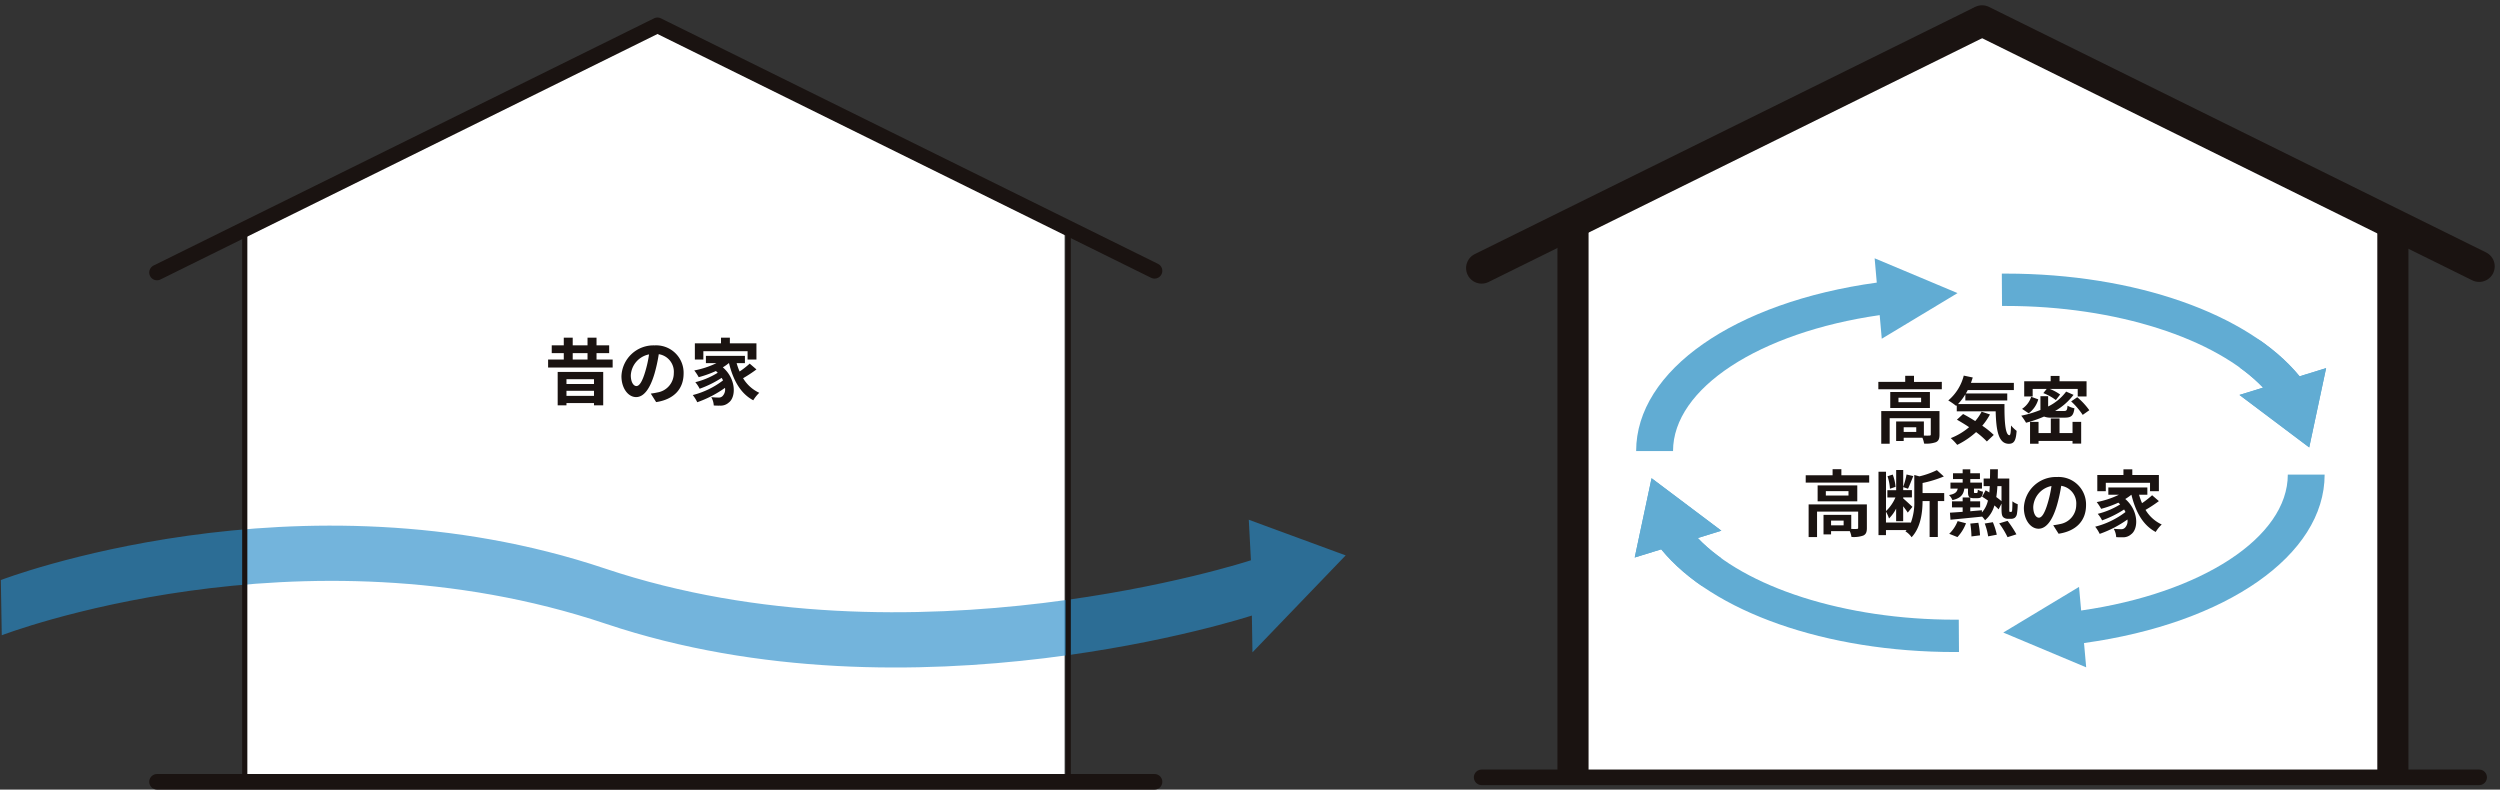
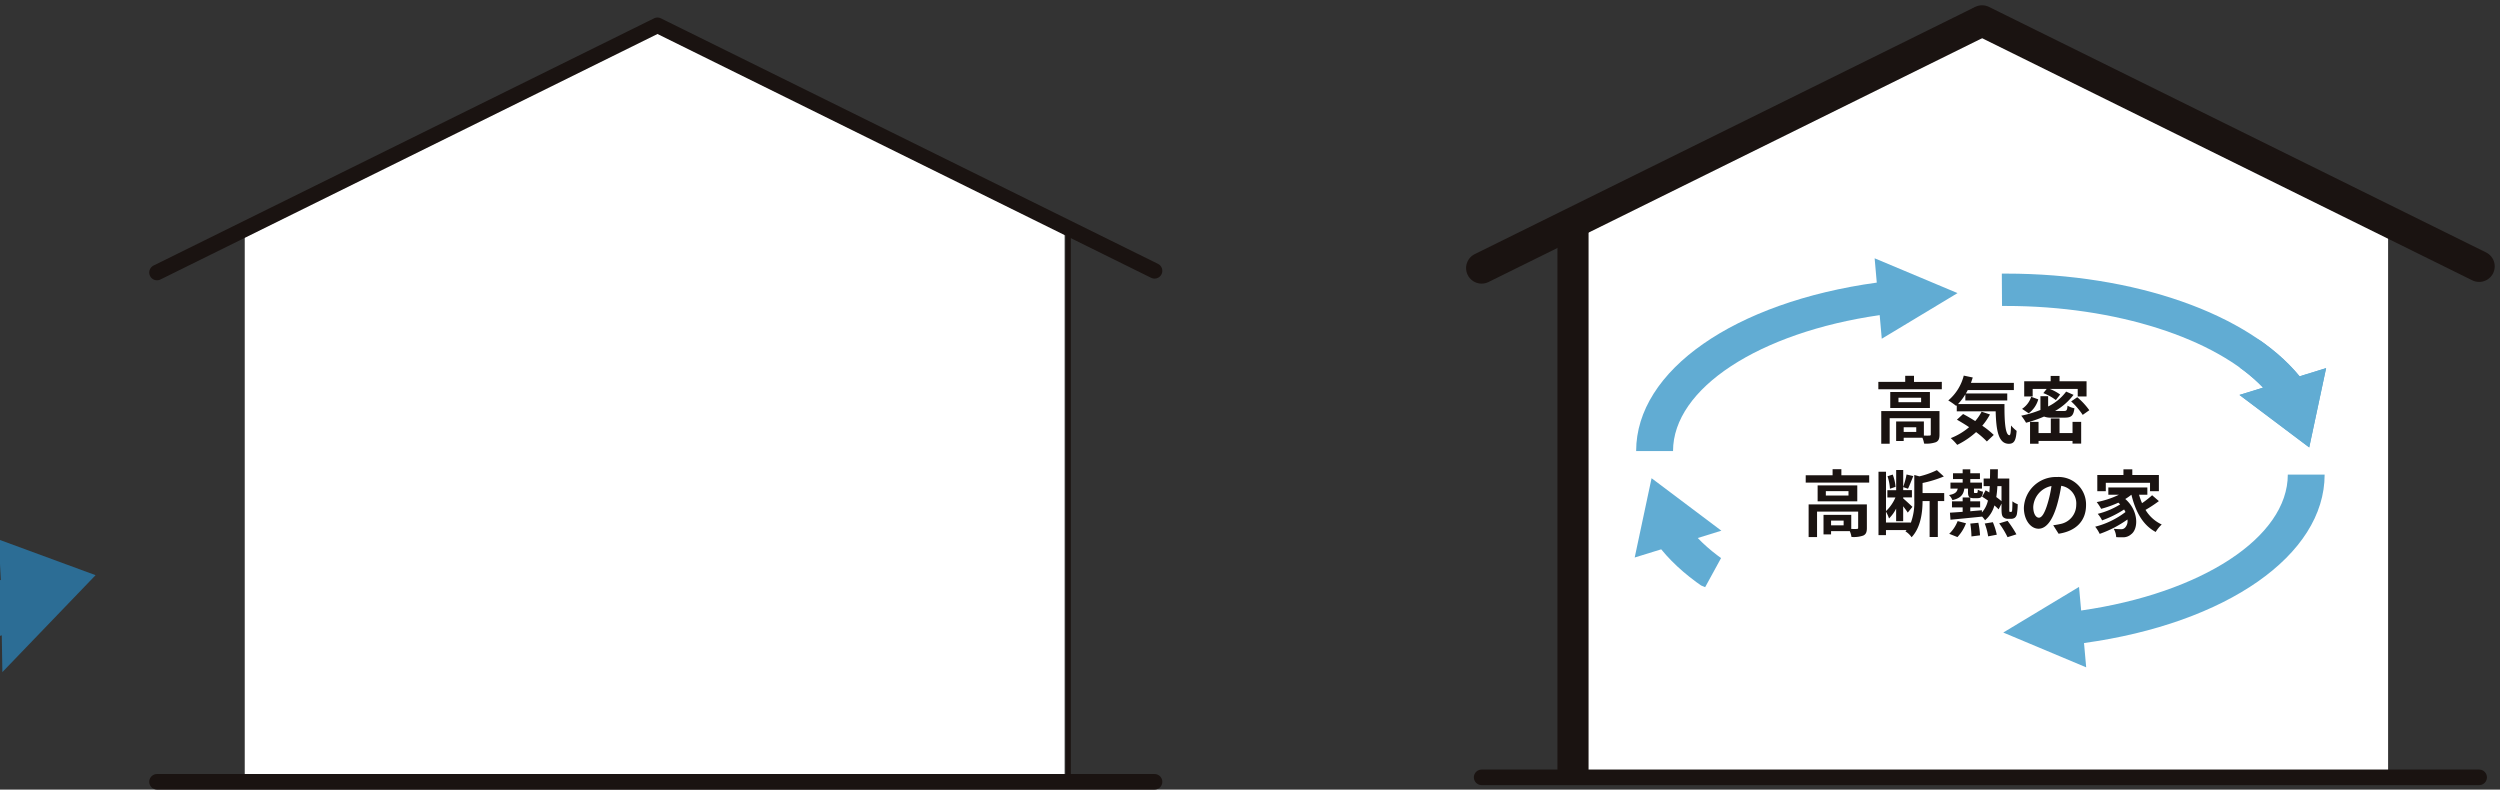
<svg xmlns="http://www.w3.org/2000/svg" height="152.215" viewBox="0 0 481.953 152.215" width="481.953">
  <rect x="0" y="0" width="481.953" height="152.215" fill="#333333" stroke="none" />
  <clipPath id="a">
    <path d="m761.5 756.624-.413-4.686 15.983 6.708-14.609 8.8-.4-4.554c-23.24 3.34-39.839 14.127-39.839 26.206h-7.112c0-15.533 18.955-28.698 46.39-32.474z" transform="translate(-715.11 -751.938)" />
  </clipPath>
  <clipPath id="b">
    <path d="m714.978 787.456 3.252-15.287 13.454 10.117-4.552 1.411c9.076 9.512 28.351 15.744 49.557 15.744h.765l.04 6.236h-.8c-24.835 0-46.74-7.733-56.606-19.8z" transform="translate(-714.978 -772.168)" />
  </clipPath>
  <clipPath id="c">
-     <path d="m764.45 804.309.417 4.684-15.983-6.708 14.606-8.8.406 4.554c23.238-3.34 39.84-14.124 39.84-26.2h7.1c.005 15.527-18.948 28.689-46.386 32.47z" transform="translate(-748.884 -771.835)" />
-   </clipPath>
+     </clipPath>
  <clipPath id="d">
    <path d="m811.267 771.568-3.257 15.287-13.452-10.118 4.552-1.41c-9.078-9.512-28.349-15.744-49.555-15.744h-.767l-.038-6.237h.8c24.833 0 46.74 7.735 56.606 19.8z" transform="translate(-748.751 -753.345)" />
  </clipPath>
  <path d="m666.71 730.705-79.6 40.226v105.324h158.061v-107.028z" fill="#fff" transform="translate(-539.928 -725.405)" />
  <path d="m788.731 729.892-79.6 40.367v105.183h157.49v-106.888z" fill="#fff" transform="translate(-406.242 -726.297)" />
  <path d="m823.878 775.323-259.278 3.336.481 28.782 259.284-3.336z" fill="none" transform="translate(-564.596 -676.522)" />
-   <path d="m564.674 787.613s57.326-22.054 116.493-2.213 124.5-1.6 124.5-1.6l-.413-7.812 18.678 6.871-17.97 18.691-.115-7.094s-65.33 21.434-124.5 1.6c-59.167-19.849-116.495 2.2-116.495 2.2z" fill="#298cc9" opacity=".65" transform="translate(-564.512 -675.79)" />
+   <path d="m564.674 787.613l-.413-7.812 18.678 6.871-17.97 18.691-.115-7.094s-65.33 21.434-124.5 1.6c-59.167-19.849-116.495 2.2-116.495 2.2z" fill="#298cc9" opacity=".65" transform="translate(-564.512 -675.79)" />
  <g fill="#459dcb" opacity=".85" transform="translate(315.417 49.795)">
    <path d="m761.5 756.624-.413-4.686 15.983 6.708-14.609 8.8-.4-4.554c-23.24 3.34-39.839 14.127-39.839 26.206h-7.112c0-15.533 18.955-28.698 46.39-32.474z" transform="translate(-715.11 -751.938)" />
    <g clip-path="url(#a)">
      <path d="m706.814 809.286 35.932-28.039-31.413-31.023-35.933 28.042z" transform="translate(-758.618 -753.815)" />
      <path d="m708.325 776.894 13.738-10.719-12.285-12.13-13.734 10.72z" transform="translate(-735.999 -749.63)" />
    </g>
  </g>
  <g fill="#459dcb" opacity=".85" transform="translate(315.14 92.189)">
-     <path d="m714.978 787.456 3.252-15.287 13.454 10.117-4.552 1.411c9.076 9.512 28.351 15.744 49.557 15.744h.765l.04 6.236h-.8c-24.835 0-46.74-7.733-56.606-19.8z" transform="translate(-714.978 -772.168)" />
    <g clip-path="url(#b)">
      <path d="m741.4 786.487-45.334-19.1-16.935 30.982 45.332 19.092z" transform="translate(-754.255 -777.401)" />
      <path d="m742.032 778.021-20.375-8.581-9.921 18.146 20.375 8.579z" transform="translate(-718.531 -775.158)" />
    </g>
  </g>
  <g fill="#459dcb" opacity=".85" transform="translate(386.193 91.492)">
    <path d="m764.45 804.309.417 4.684-15.983-6.708 14.606-8.8.406 4.554c23.238-3.34 39.84-14.124 39.84-26.2h7.1c.005 15.527-18.948 28.689-46.386 32.47z" transform="translate(-748.884 -771.835)" />
    <g clip-path="url(#c)">
      <path d="m821.959 763.1-35.934 28.039 31.412 31.023 35.936-28.041z" transform="translate(-708.193 -781.41)" />
      <path d="m798.84 776.557-13.74 10.717 12.285 12.13 13.738-10.72z" transform="translate(-709.206 -766.662)" />
    </g>
  </g>
  <g fill="#459dcb" opacity=".85" transform="translate(385.915 52.744)">
    <path d="m811.267 771.568-3.257 15.287-13.452-10.118 4.552-1.41c-9.078-9.512-28.349-15.744-49.555-15.744h-.767l-.038-6.237h.8c24.833 0 46.74 7.735 56.606 19.8z" transform="translate(-748.751 -753.345)" />
    <g clip-path="url(#d)">
      <path d="m784.718 781.2 45.334 19.1 16.933-30.984-45.33-19.092z" transform="translate(-709.346 -756.771)" />
      <path d="m767.368 777.456 20.373 8.581 9.924-18.146-20.377-8.579z" transform="translate(-728.354 -746.808)" />
    </g>
  </g>
-   <path d="m9.646-3.836v.924h-5.306v-.924zm-5.306 3.206v-.98h5.306v.98zm-1.694 1.83h1.694v-.444h5.306v.444h1.778v-6.44h-8.778zm2.9-10.066h2.854v1.236h-2.856zm4.59 1.236v-1.232h2.436v-1.512h-2.436v-1.47h-1.736v1.47h-2.856v-1.47h-1.722v1.47h-2.322v1.512h2.322v1.232h-3.022v1.54h12.444v-1.54zm7.686 5.11c-.518 0-1.078-.686-1.078-2.086a4.347 4.347 0 0 1 3.514-4.018 22.254 22.254 0 0 1 -.742 3.36c-.56 1.876-1.116 2.744-1.694 2.744zm3.808 3.094c3.5-.532 5.292-2.6 5.292-5.516a5.291 5.291 0 0 0 -5.6-5.418 6.183 6.183 0 0 0 -6.384 5.936c0 2.338 1.3 4.032 2.828 4.032s2.716-1.708 3.542-4.508a30.129 30.129 0 0 0 .826-3.766 3.432 3.432 0 0 1 2.898 3.666 3.753 3.753 0 0 1 -3.15 3.71c-.364.084-.756.154-1.288.224zm9.1-9.814h8.526v1.61h1.708v-3.122h-5.124v-1.092h-1.708v1.092h-5.04v3.122h1.638zm8.932 2.394a16.841 16.841 0 0 1 -1.946 1.526 12.377 12.377 0 0 1 -.574-1.624h1.6v-1.4h-7.522v1.4h2.044a16.923 16.923 0 0 1 -4.284 1.414 9.871 9.871 0 0 1 .854 1.3 20.884 20.884 0 0 0 3.318-1.19c.126.112.238.224.35.336a15.075 15.075 0 0 1 -4.326 1.82 5.988 5.988 0 0 1 .84 1.264 20.628 20.628 0 0 0 4.242-2.1 5.462 5.462 0 0 1 .266.49 16.1 16.1 0 0 1 -5.838 2.826 7.175 7.175 0 0 1 .868 1.384 21.589 21.589 0 0 0 5.346-2.77 1.827 1.827 0 0 1 -.46 1.57 1 1 0 0 1 -.84.294c-.364 0-.812-.028-1.344-.07a3.492 3.492 0 0 1 .476 1.6 11.605 11.605 0 0 0 1.19.028 2.3 2.3 0 0 0 1.708-.594c1.386-1.008 1.5-4.494-1.148-6.79a9 9 0 0 0 1.162-.812h.028c.8 3.262 2.184 5.838 4.676 7.168a6.993 6.993 0 0 1 1.162-1.442 7.136 7.136 0 0 1 -3.122-2.814 25.433 25.433 0 0 0 2.576-1.694z" fill="#1a1311" transform="translate(104.865 76.944)" />
  <g fill="none">
    <path d="m126.095 5.206-95.827 47.329" stroke="#1a1311" stroke-linecap="round" stroke-linejoin="round" stroke-width="3" />
    <path d="m126.745 4.878 95.829 47.331" stroke="#1a1311" stroke-linecap="round" stroke-linejoin="round" stroke-width="3" />
    <path d="m205.936 45.665v105.05" stroke="#1a1311" stroke-linecap="round" stroke-linejoin="round" />
    <path d="m30.268 150.715h192.306" stroke="#1a1311" stroke-linecap="round" stroke-linejoin="round" stroke-width="3" />
  </g>
  <path d="m-12.81-1.05h-2.422v-.91h2.422zm4.48-4.032h-11.228v6.3h1.624v-4.918h7.924v3.126c0 .168-.056.21-.266.224-.154.014-.588.014-1.064 0v-2.716h-5.348v3.766h1.456v-.63h3.612a4.722 4.722 0 0 1 .32 1.12 5.588 5.588 0 0 0 2.27-.266c.546-.252.7-.7.7-1.47zm-3.542-1.708h-4.368v-.854h4.368zm-5.95-1.96v3.08h7.644v-3.08zm4.578-1.946v-1.176h-1.694v1.172h-5.18v1.414h12.236v-1.414zm13.034 5.74a9.159 9.159 0 0 1 -1.232 1.806c-.8-.5-1.61-.98-2.338-1.358l-1.19 1.092c.742.42 1.554.91 2.352 1.442a12.391 12.391 0 0 1 -3.542 2.114 10.859 10.859 0 0 1 1.246 1.3 15.593 15.593 0 0 0 3.64-2.464 16.033 16.033 0 0 1 2.074 1.808l1.33-1.26a16.023 16.023 0 0 0 -2.214-1.778 12.662 12.662 0 0 0 1.484-2.17zm-4.55-1.47a11.138 11.138 0 0 0 1.414-1.874v1.176h8.078v-1.346h-7.98c.126-.21.252-.434.364-.658h8.89v-1.386h-8.274c.126-.336.238-.686.35-1.036l-1.736-.364a9.2 9.2 0 0 1 -2.982 4.788 13.717 13.717 0 0 1 1.512 1.05l.124-.112v1.162h7.5c.09 3.584.5 6.258 2.54 6.258 1.078 0 1.372-.742 1.5-2.492a6.743 6.743 0 0 1 -1.08-1.04c-.028 1.138-.084 1.866-.294 1.88-.812 0-.994-2.646-.966-6.006zm14.392-2.912h2.7l-.644.8a9.7 9.7 0 0 1 2.412 1.338l.826-1.064a8.564 8.564 0 0 0 -2-1.078h5.39v1.456h1.704v-2.94h-5.208v-1.022h-1.712v1.022h-5.1v2.94h1.632zm-.28 1.512a4.455 4.455 0 0 1 -1.764 2.326l1.274.854a4.97 4.97 0 0 0 1.848-2.69zm6.44 4.018c1.288 0 1.708-.364 1.89-1.806a4.446 4.446 0 0 1 -1.33-.5c-.07.882-.168 1.022-.7 1.022h-1.694a11.974 11.974 0 0 0 3.556-3.108l-1.428-.63a9.59 9.59 0 0 1 -3.472 2.87v-1.978h-1.484v2.646a20.6 20.6 0 0 1 -3.7 1.106 10.129 10.129 0 0 1 .924 1.358 22.556 22.556 0 0 0 3.472-1.19 3.7 3.7 0 0 0 1.484.21zm1.526 2.968h-2.506v-2.814h-1.68v2.814h-2.366v-2.16h-1.638v4.218h1.638v-.532h6.552v.514h1.666v-4.2h-1.666zm-.266-6.1a13.9 13.9 0 0 1 2.226 2.6l1.274-.9a13.637 13.637 0 0 0 -2.324-2.506zm-43.862 23.89h-2.422v-.91h2.422zm4.48-4.032h-11.228v6.3h1.624v-4.918h7.924v3.122c0 .168-.056.21-.266.224-.154.014-.588.014-1.064 0v-2.712h-5.348v3.766h1.456v-.63h3.612a4.722 4.722 0 0 1 .322 1.12 5.588 5.588 0 0 0 2.268-.266c.546-.252.7-.7.7-1.47zm-3.542-1.708h-4.368v-.854h4.368zm-5.95-1.96v3.08h7.644v-3.08zm4.578-1.95v-1.172h-1.694v1.172h-5.18v1.418h12.236v-1.418zm10.444 2.23a8.7 8.7 0 0 0 -.546-2.366l-1.008.322a9.387 9.387 0 0 1 .476 2.408zm9.38 1.2h-4.172v-1.942a22.3 22.3 0 0 0 4.1-1.26l-1.342-1.218a15.84 15.84 0 0 1 -3.374 1.2l-.98-.266v4.858a11.247 11.247 0 0 1 -.686 4.41v-.1h-4.774v-2.1a7.292 7.292 0 0 1 .588 1.316 7.326 7.326 0 0 0 1.372-1.9v2.422h1.358v-2.87c.35.448.7.924.882 1.218l.9-1.106c-.266-.266-1.386-1.3-1.778-1.624v-.2h1.68v-1.4h-1.68v-.582l.924.308c.308-.616.672-1.6 1.022-2.436l-1.3-.308a15.912 15.912 0 0 1 -.644 2.394v-3.262h-1.358v3.892h-1.694v1.4h1.554a7.939 7.939 0 0 1 -1.82 2.632v-7.588h-1.448v12.222h1.442v-.98h3.976c-.07.084-.154.168-.224.252a4 4 0 0 1 1.19 1.134c1.806-1.932 2.1-4.886 2.114-6.972h1.358v6.926h1.582v-6.93h1.232zm2.548 8.484a7.917 7.917 0 0 0 1.652-2.66l-1.61-.42a6.815 6.815 0 0 1 -1.624 2.45zm2.478-2.6a16.737 16.737 0 0 1 .224 2.478l1.652-.21a15.431 15.431 0 0 0 -.322-2.422zm2.786-.014a12.369 12.369 0 0 1 .658 2.478l1.666-.322a13.387 13.387 0 0 0 -.756-2.408zm2.786-.028a16.225 16.225 0 0 1 1.61 2.66l1.712-.546a20.115 20.115 0 0 0 -1.708-2.6zm.448-7.172v2.9a12.112 12.112 0 0 0 -1.008-.8 18.366 18.366 0 0 0 .21-2.1zm1.652 4.97a.122.122 0 0 1 -.126-.07 2.16 2.16 0 0 1 -.028-.546v-5.82h-2.224c.014-.574.014-1.176.028-1.792h-1.5c0 .63-.014 1.218-.028 1.792h-1.218v1.466h1.176q-.021.63-.084 1.218-.374-.227-.714-.418l-.672 1.232c.35.21.742.476 1.12.742a5.11 5.11 0 0 1 -1.162 2.3v-.434c-.742.07-1.5.126-2.24.2v-.742h1.9v-1.168h-1.9v-.714a1.826 1.826 0 0 0 .686.1h.7c.658 0 .966-.238 1.064-1.246a3.013 3.013 0 0 1 -.994-.392c-.028.574-.07.644-.238.644h-.324c-.154 0-.182-.028-.182-.28v-.576h1.542v-1.148h-2.254v-.686h1.862v-1.12h-1.862v-.756h-1.47v.756h-1.862v1.12h1.862v.686h-2.352v1.148h1.4c-.126.658-.5 1.036-1.68 1.246a2.814 2.814 0 0 1 .658.98c1.624-.378 2.128-1.078 2.3-2.226h.7v.574c0 .616.07.966.364 1.134h-1.39v.756h-2.058v1.162h2.058v.854c-.924.07-1.764.126-2.45.168l.1 1.358c1.638-.154 3.906-.378 6.076-.6v-.028a4.188 4.188 0 0 1 .588.728 5.771 5.771 0 0 0 1.806-2.856 8.96 8.96 0 0 1 .812.756l.56-1.106v1.022c0 1.022.1 1.316.308 1.568a1.29 1.29 0 0 0 .91.336h.614a1.189 1.189 0 0 0 .742-.21 1.215 1.215 0 0 0 .392-.714 11.693 11.693 0 0 0 .154-1.89 3.607 3.607 0 0 1 -1.022-.56c0 .728-.014 1.288-.042 1.554a.87.87 0 0 1 -.084.428.178.178 0 0 1 -.154.07zm5.544 1.106c-.518 0-1.078-.686-1.078-2.086a4.347 4.347 0 0 1 3.514-4.018 22.254 22.254 0 0 1 -.742 3.36c-.56 1.88-1.116 2.748-1.694 2.748zm3.808 3.094c3.5-.532 5.292-2.6 5.292-5.516a5.291 5.291 0 0 0 -5.6-5.418 6.183 6.183 0 0 0 -6.384 5.936c0 2.338 1.3 4.032 2.828 4.032s2.716-1.704 3.542-4.504a30.13 30.13 0 0 0 .826-3.766 3.432 3.432 0 0 1 2.898 3.666 3.753 3.753 0 0 1 -3.15 3.71c-.364.084-.756.154-1.288.224zm9.1-9.814h8.526v1.61h1.708v-3.118h-5.124v-1.092h-1.708v1.092h-5.04v3.122h1.638zm8.932 2.394a16.841 16.841 0 0 1 -1.946 1.526 12.377 12.377 0 0 1 -.574-1.624h1.6v-1.4h-7.522v1.4h2.044a16.923 16.923 0 0 1 -4.284 1.418 9.871 9.871 0 0 1 .854 1.3 20.884 20.884 0 0 0 3.318-1.19c.126.112.238.224.35.336a15.075 15.075 0 0 1 -4.326 1.82 5.988 5.988 0 0 1 .84 1.26 20.628 20.628 0 0 0 4.242-2.1 5.462 5.462 0 0 1 .266.49 16.1 16.1 0 0 1 -5.838 2.828 7.175 7.175 0 0 1 .868 1.386 21.589 21.589 0 0 0 5.346-2.77 1.827 1.827 0 0 1 -.46 1.57 1 1 0 0 1 -.84.294c-.364 0-.812-.028-1.344-.07a3.492 3.492 0 0 1 .476 1.6 11.605 11.605 0 0 0 1.19.028 2.3 2.3 0 0 0 1.708-.588c1.386-1.008 1.5-4.494-1.148-6.79a9 9 0 0 0 1.162-.812h.028c.8 3.262 2.184 5.838 4.676 7.168a6.993 6.993 0 0 1 1.162-1.442 7.136 7.136 0 0 1 -3.122-2.814 25.433 25.433 0 0 0 2.576-1.694z" fill="#1a1311" transform="translate(382.228 84.323)" />
  <g fill="none" stroke="#1a1311">
    <g stroke-width="6">
      <path d="m381.46 4.344-95.829 47.333" stroke-linecap="round" stroke-linejoin="round" />
      <path d="m382.11 4.019 95.825 47.331" stroke-linecap="round" stroke-linejoin="round" />
      <path d="m303.245 42.976v106.882" />
-       <path d="m461.301 43.133v106.724" />
    </g>
    <path d="m285.631 149.857h192.304" stroke-linecap="round" stroke-linejoin="round" stroke-width="3" />
-     <path d="m47.184 45.497v105.693" stroke-linecap="round" stroke-linejoin="round" />
  </g>
</svg>